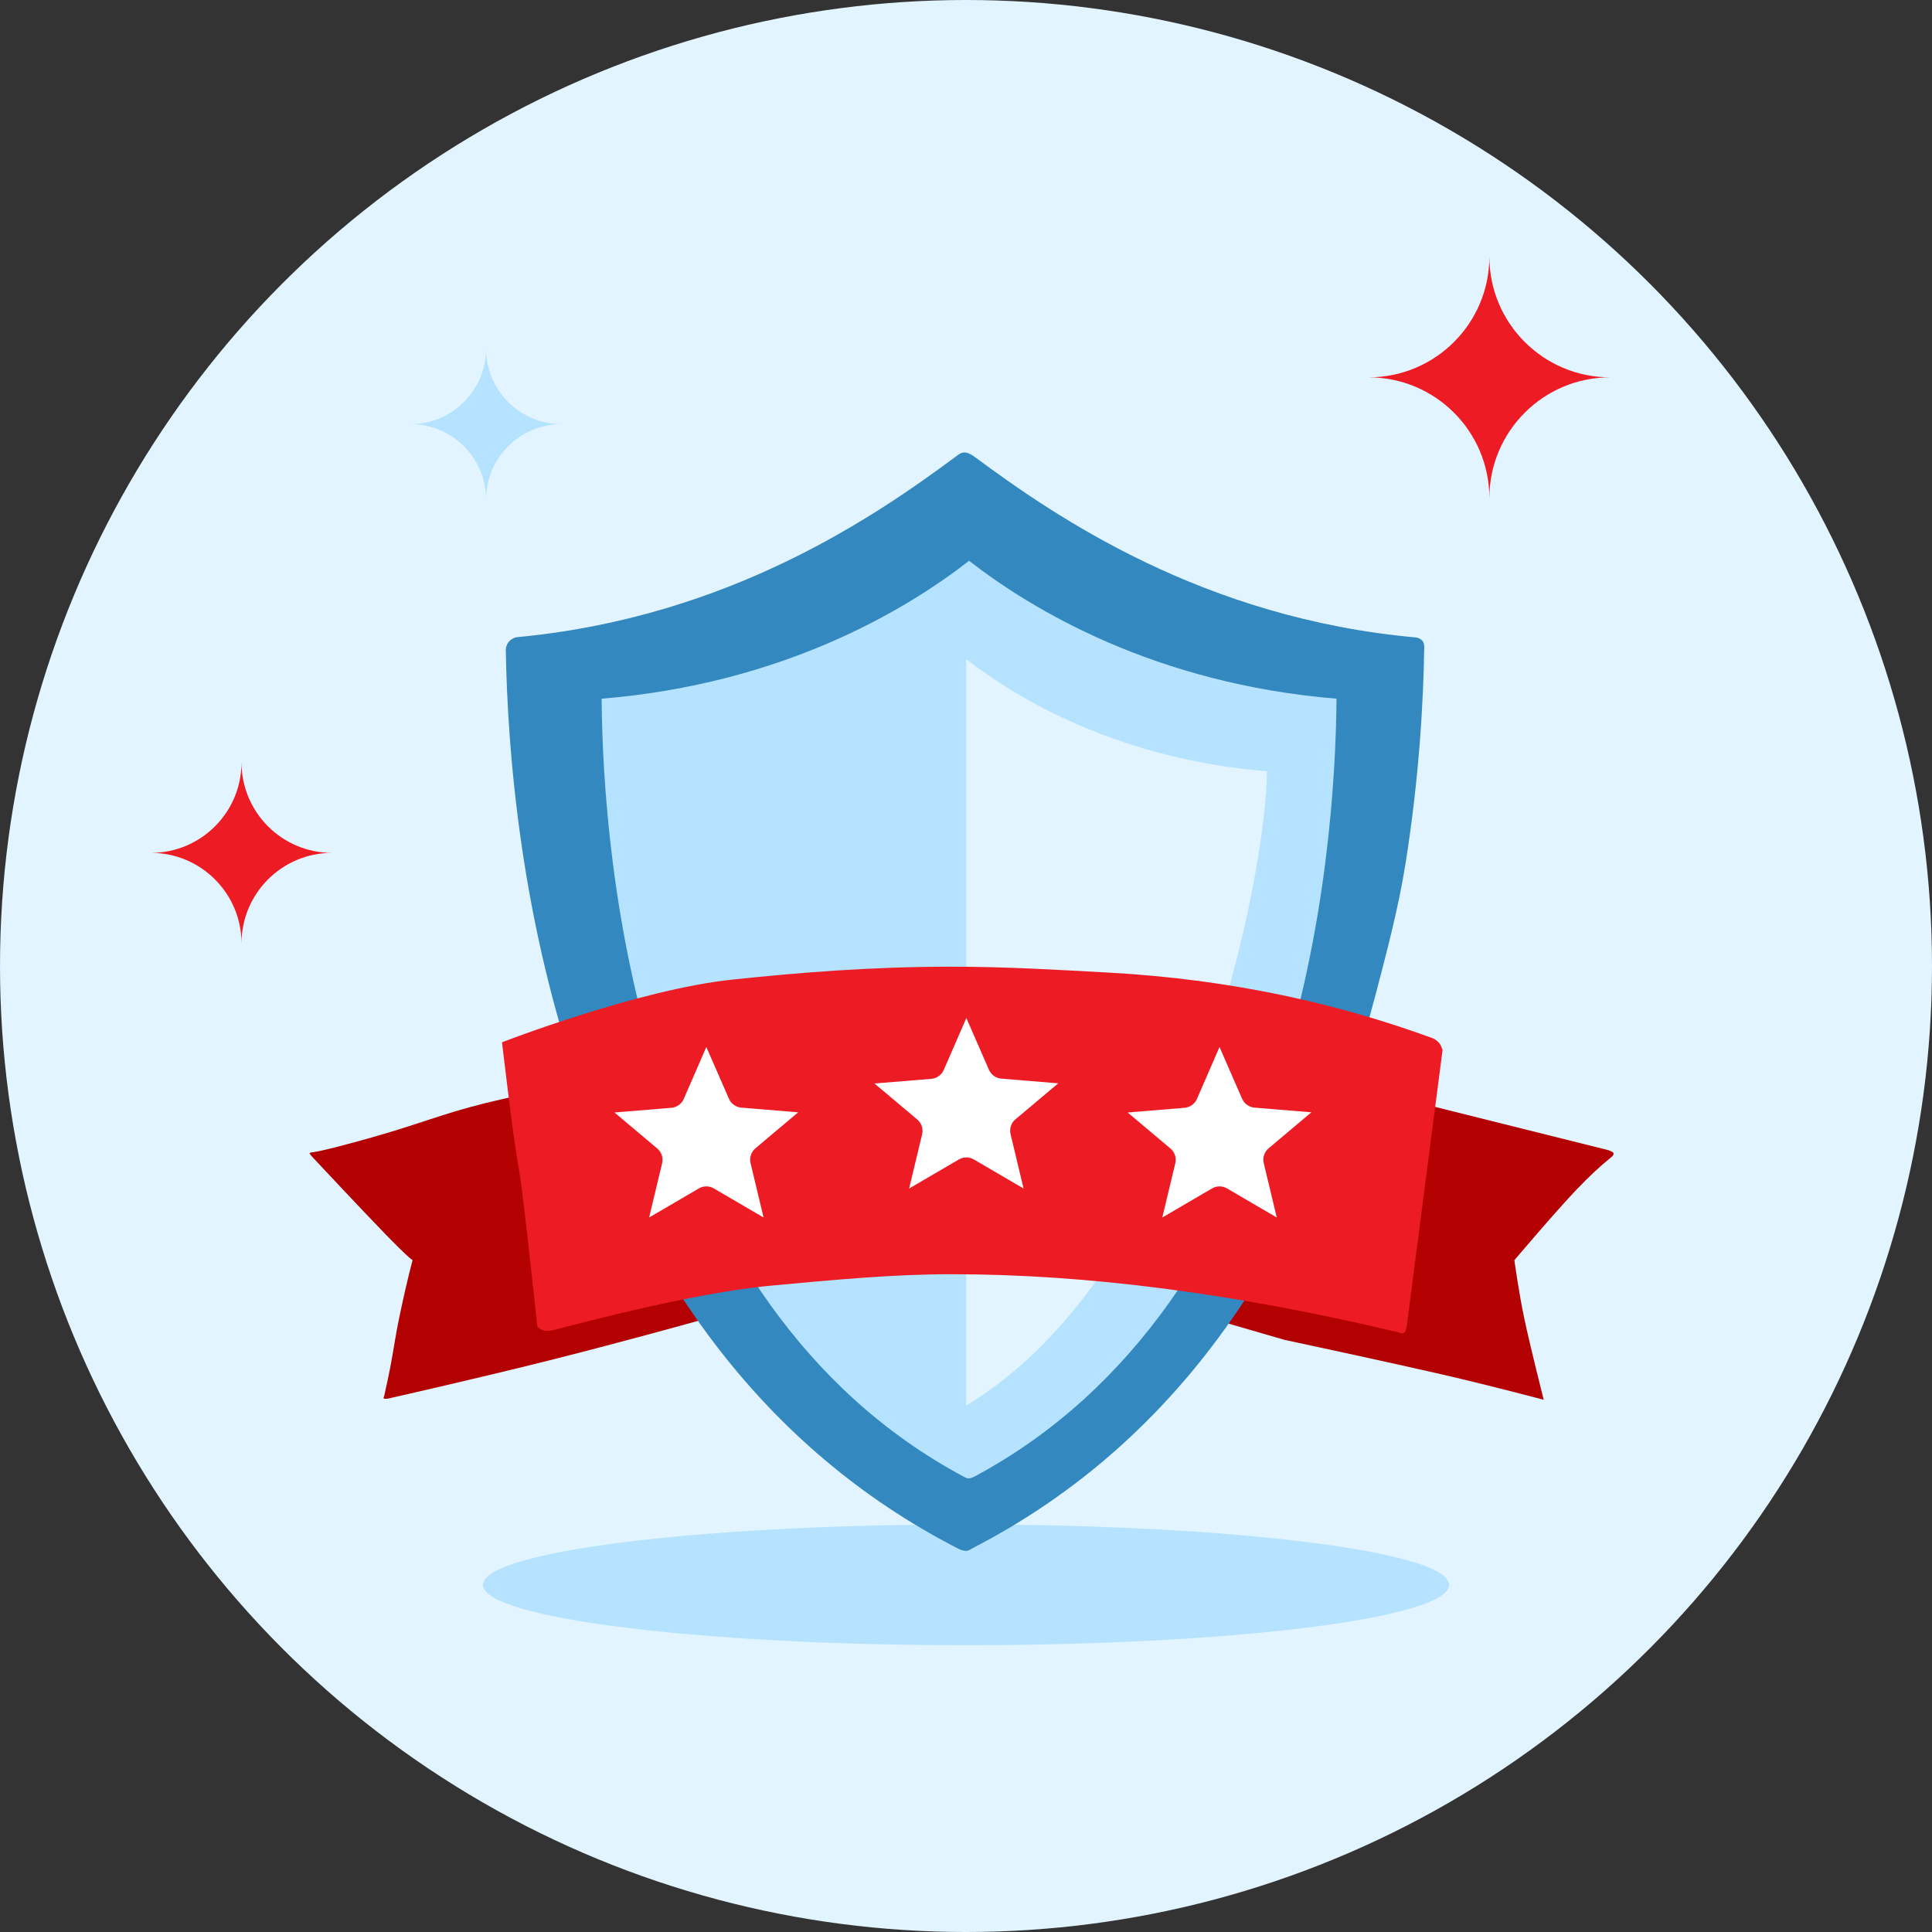
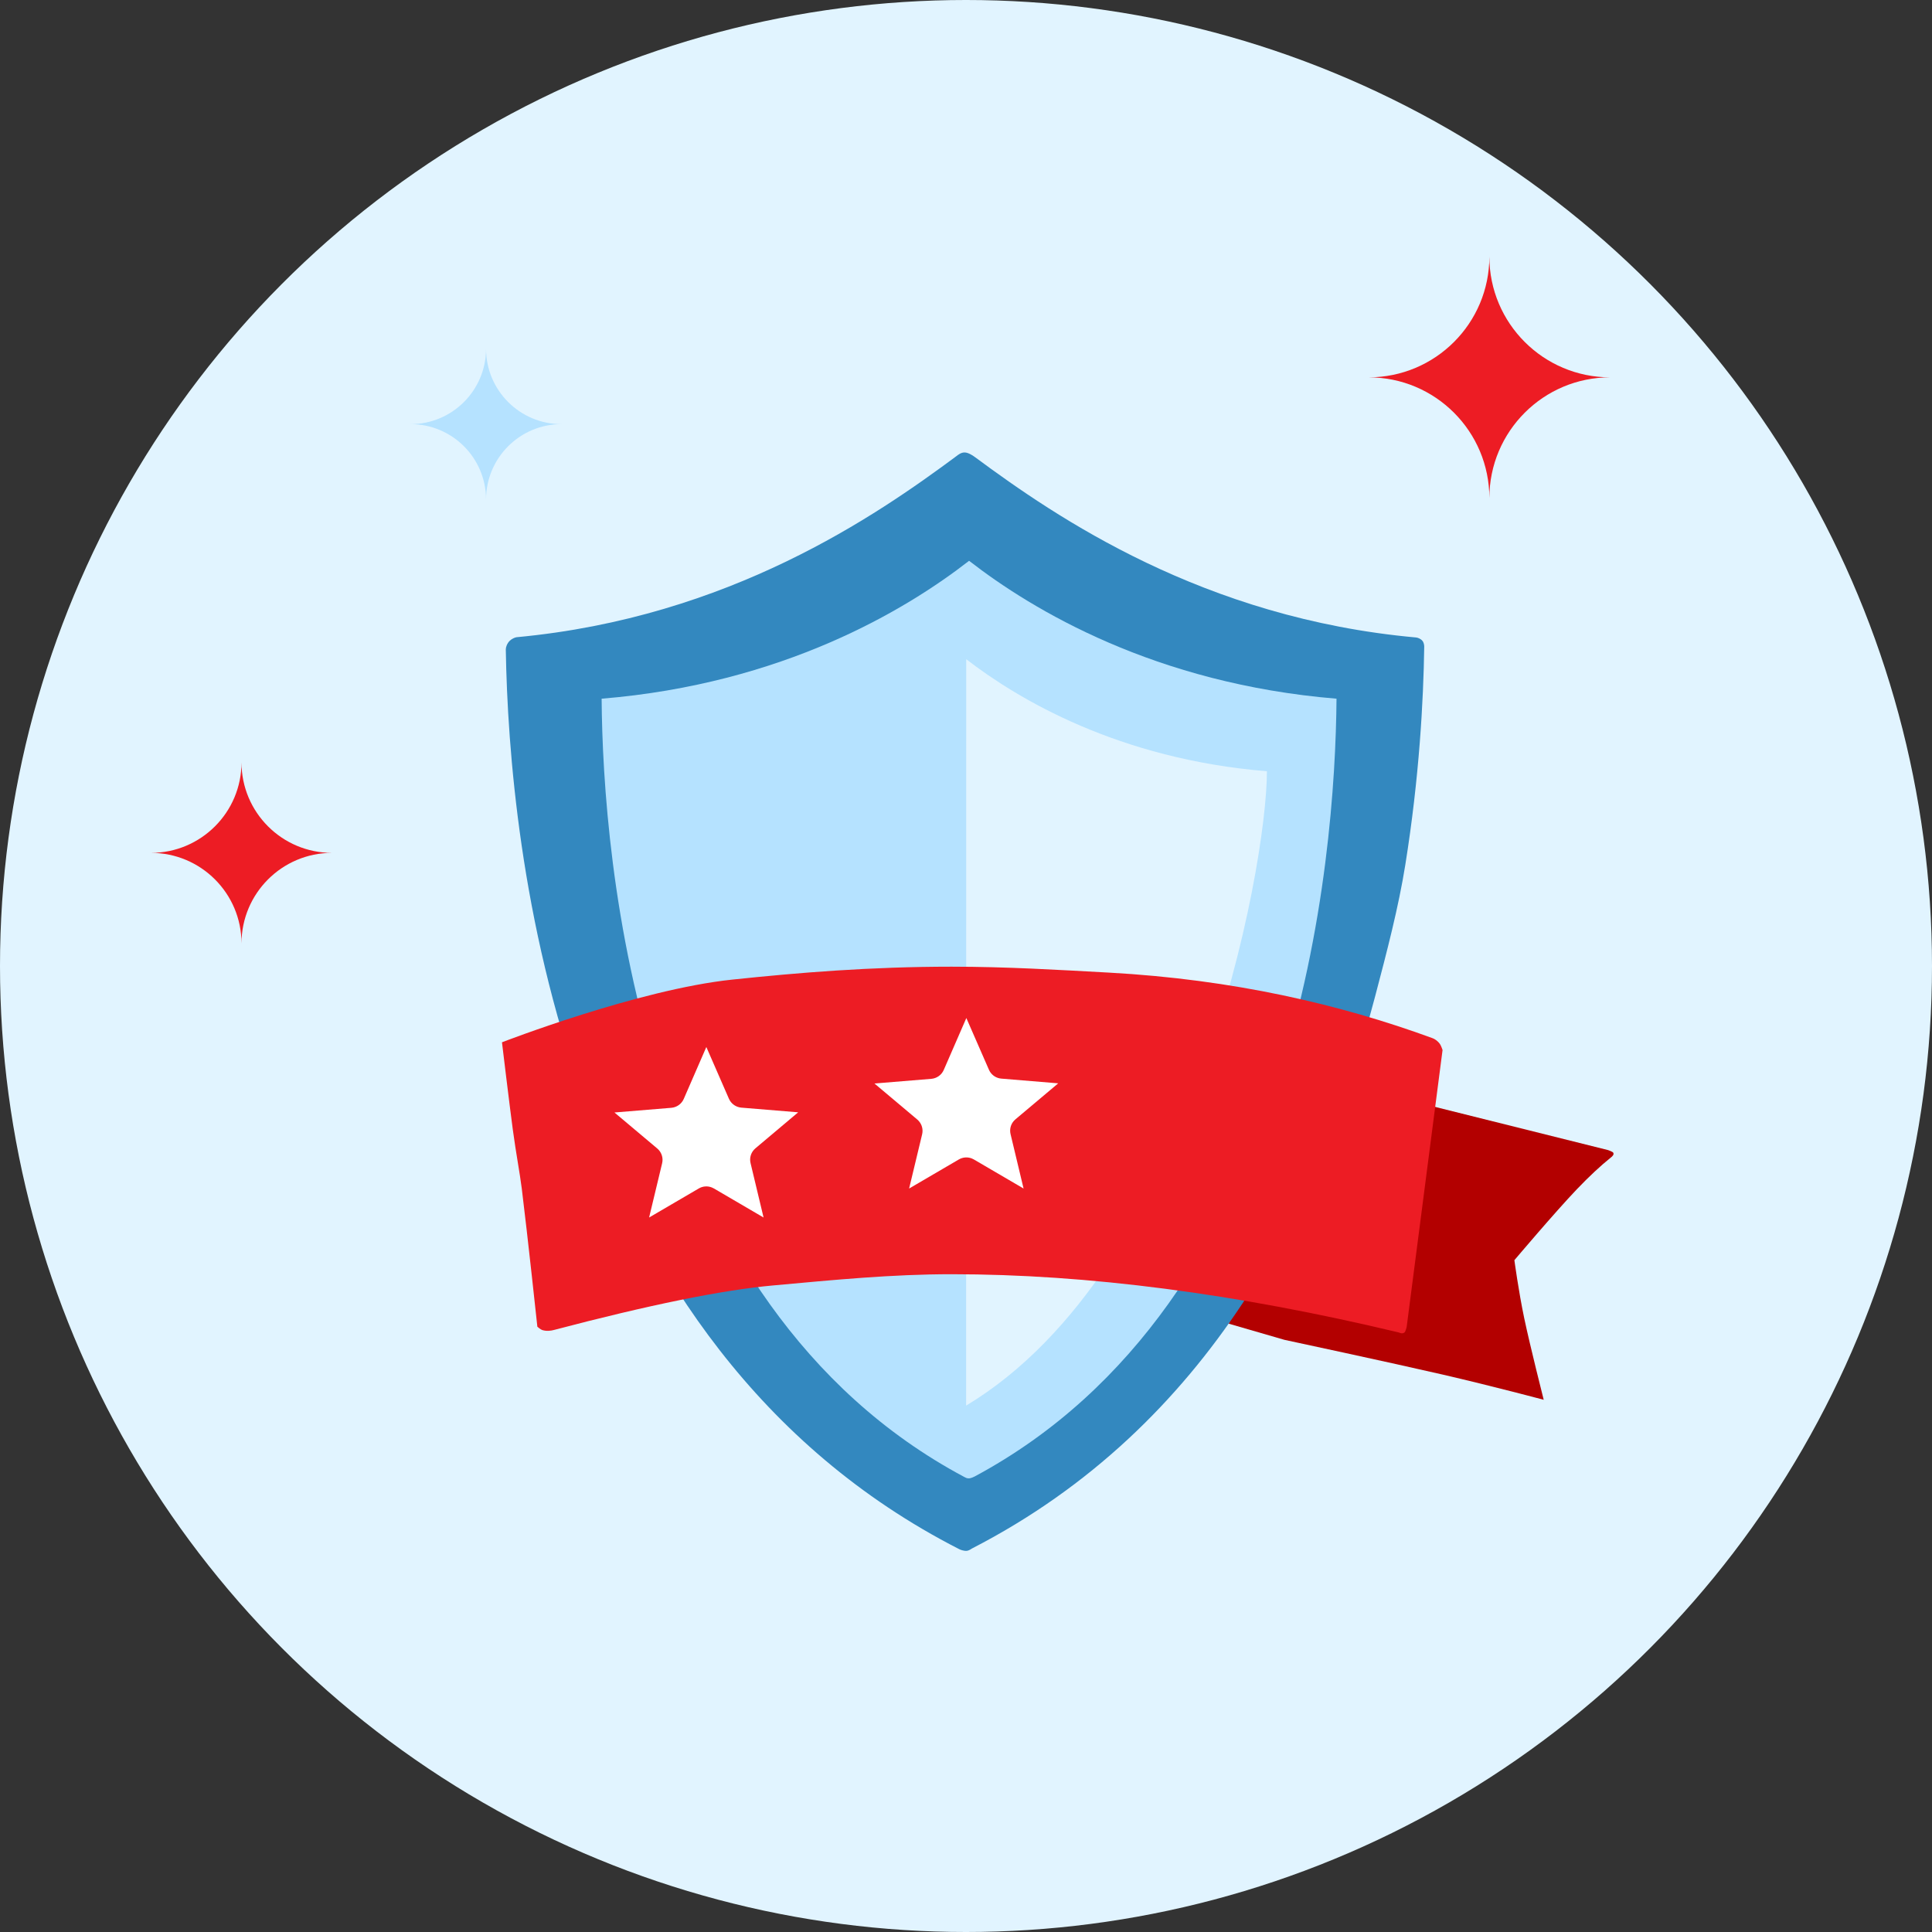
<svg xmlns="http://www.w3.org/2000/svg" width="45" height="45" viewBox="0 0 45 45" fill="none">
  <rect x="0" y="0" width="45" height="45" fill="#333333" stroke="none" />
  <circle cx="22.5" cy="22.5" r="22.5" fill="#E1F4FF" />
-   <path fill-rule="evenodd" clip-rule="evenodd" d="M22.5 38.32C16.287 38.32 11.25 37.691 11.25 36.914C11.25 36.138 16.287 35.508 22.5 35.508C28.713 35.508 33.75 36.138 33.75 36.914C33.75 37.691 28.713 38.32 22.5 38.32Z" fill="#B5E2FF" />
  <path fill-rule="evenodd" clip-rule="evenodd" d="M28.619 30.831L30.755 25.115L37.456 26.788C37.456 26.788 37.56 26.825 37.574 26.846C37.604 26.893 37.547 26.939 37.523 26.958C37.279 27.154 37.015 27.4 36.731 27.697C36.217 28.235 35.273 29.352 35.273 29.352C35.273 29.352 35.368 30.064 35.502 30.703C35.636 31.341 35.956 32.604 35.956 32.604C35.956 32.604 34.792 32.292 33.6 32.016C32.409 31.741 29.916 31.207 29.916 31.207L28.619 30.831Z" fill="#B30000" />
-   <path fill-rule="evenodd" clip-rule="evenodd" d="M16.305 30.752L14.129 25.115C14.129 25.115 12.31 25.442 11.287 25.698C10.264 25.953 9.804 26.172 8.583 26.515C7.933 26.697 7.51 26.803 7.315 26.834C7.296 26.837 7.216 26.842 7.211 26.86C7.208 26.872 7.267 26.939 7.267 26.939C7.267 26.939 8.396 28.148 8.975 28.744C9.555 29.34 9.611 29.352 9.611 29.352C9.611 29.352 9.498 29.74 9.298 30.693C9.219 31.068 9.163 31.467 9.091 31.843C9.061 32.002 9.013 32.228 8.947 32.521C8.944 32.534 8.918 32.565 8.947 32.578C8.958 32.584 9.028 32.578 9.028 32.578C9.028 32.578 11.039 32.126 12.8 31.684C14.561 31.241 16.305 30.752 16.305 30.752Z" fill="#B30000" />
  <path fill-rule="evenodd" clip-rule="evenodd" d="M12.031 14.842C16.988 14.381 20.412 12.007 22.277 10.624C22.311 10.598 22.386 10.533 22.477 10.539C22.568 10.545 22.675 10.622 22.717 10.653C24.6 12.046 28.032 14.403 32.983 14.848C33.018 14.851 33.089 14.875 33.13 14.925C33.165 14.965 33.173 15.03 33.173 15.06C33.155 16.32 33.058 18.111 32.732 20.146C32.575 21.128 32.305 22.162 32.025 23.224C30.773 27.973 28.183 33.214 22.644 36.065C22.619 36.078 22.572 36.118 22.514 36.122C22.445 36.127 22.364 36.095 22.34 36.082C13.009 31.316 11.856 19.775 11.781 15.128C11.78 15.075 11.809 14.988 11.873 14.925C11.919 14.879 11.996 14.846 12.031 14.842Z" fill="#3388BF" />
  <path fill-rule="evenodd" clip-rule="evenodd" d="M14.013 16.274C18.235 15.927 21.097 14.209 22.572 13.062C24.049 14.21 26.911 15.926 31.13 16.274C31.101 19.98 30.293 30.324 22.696 34.393C22.677 34.403 22.615 34.431 22.572 34.434C22.519 34.437 22.485 34.414 22.465 34.404C14.852 30.352 14.041 19.99 14.013 16.274Z" fill="#B5E2FF" />
  <path fill-rule="evenodd" clip-rule="evenodd" d="M22.505 15.354C23.713 16.287 26.056 17.681 29.509 17.964C29.509 20.212 27.793 29.558 22.503 32.739" fill="#E1F4FF" />
  <path fill-rule="evenodd" clip-rule="evenodd" d="M11.692 24.277C11.692 24.277 11.867 25.738 11.944 26.308C12.02 26.87 12.107 27.318 12.153 27.683C12.29 28.787 12.516 30.901 12.516 30.901C12.516 30.901 12.588 30.966 12.629 30.979C12.736 31.013 12.84 30.994 12.897 30.979C15.116 30.395 16.814 30.049 17.99 29.942C19.425 29.811 20.774 29.679 22.165 29.679C25.324 29.679 28.792 30.13 32.57 31.033C32.598 31.04 32.661 31.08 32.716 31.033C32.737 31.015 32.764 30.908 32.764 30.908L33.6 24.457C33.6 24.457 33.566 24.355 33.539 24.317C33.481 24.237 33.408 24.196 33.369 24.182C31.212 23.391 28.717 22.813 25.829 22.654C24.654 22.59 23.445 22.516 22.165 22.516C20.278 22.516 18.603 22.654 17.055 22.817C14.857 23.048 11.692 24.277 11.692 24.277Z" fill="#ED1C24" />
  <path d="M22.508 23.712L23.034 24.916L23.056 24.959C23.113 25.052 23.212 25.114 23.323 25.123L24.648 25.233L23.652 26.071L23.617 26.105C23.541 26.189 23.511 26.305 23.538 26.417L23.841 27.683L22.683 27.006L22.636 26.983C22.537 26.944 22.426 26.952 22.333 27.006L21.175 27.683L21.478 26.421L21.486 26.373C21.497 26.261 21.452 26.149 21.364 26.075L20.368 25.237L21.693 25.128C21.82 25.117 21.931 25.038 21.982 24.921L22.508 23.712Z" fill="white" />
-   <path d="M28.405 24.387L28.931 25.592L28.953 25.634C29.01 25.727 29.109 25.789 29.22 25.799L30.544 25.908L29.549 26.746L29.514 26.78C29.439 26.864 29.408 26.98 29.435 27.092L29.738 28.358L28.58 27.681L28.532 27.658C28.434 27.619 28.323 27.627 28.23 27.681L27.072 28.358L27.375 27.096L27.383 27.048C27.394 26.936 27.349 26.824 27.261 26.75L26.265 25.912L27.59 25.803C27.717 25.792 27.828 25.713 27.879 25.596L28.405 24.387Z" fill="white" />
  <path d="M16.452 24.387L16.978 25.592L17 25.634C17.057 25.727 17.156 25.789 17.267 25.799L18.591 25.908L17.596 26.746L17.561 26.78C17.485 26.864 17.455 26.98 17.482 27.092L17.785 28.358L16.627 27.681L16.579 27.658C16.481 27.619 16.369 27.627 16.277 27.681L15.119 28.358L15.422 27.096L15.43 27.048C15.441 26.936 15.396 26.824 15.308 26.75L14.312 25.912L15.637 25.803C15.764 25.792 15.875 25.713 15.926 25.596L16.452 24.387Z" fill="white" />
  <path fill-rule="evenodd" clip-rule="evenodd" d="M3.516 19.865C4.68 19.865 5.625 20.81 5.625 21.975C5.625 20.81 6.569 19.865 7.734 19.865C6.569 19.865 5.625 18.921 5.625 17.756C5.625 18.921 4.68 19.865 3.516 19.865Z" fill="#ED1C24" />
  <path fill-rule="evenodd" clip-rule="evenodd" d="M9.563 9.879C10.533 9.879 11.321 10.666 11.321 11.637C11.321 10.666 12.108 9.879 13.079 9.879C12.108 9.879 11.321 9.092 11.321 8.122C11.321 9.092 10.533 9.879 9.563 9.879Z" fill="#B5E2FF" />
  <path fill-rule="evenodd" clip-rule="evenodd" d="M34.69 5.977C34.69 7.53 33.431 8.789 31.878 8.789C33.431 8.789 34.69 10.048 34.69 11.602C34.69 10.048 35.95 8.789 37.503 8.789C35.95 8.789 34.69 7.53 34.69 5.977" fill="#ED1C24" />
</svg>